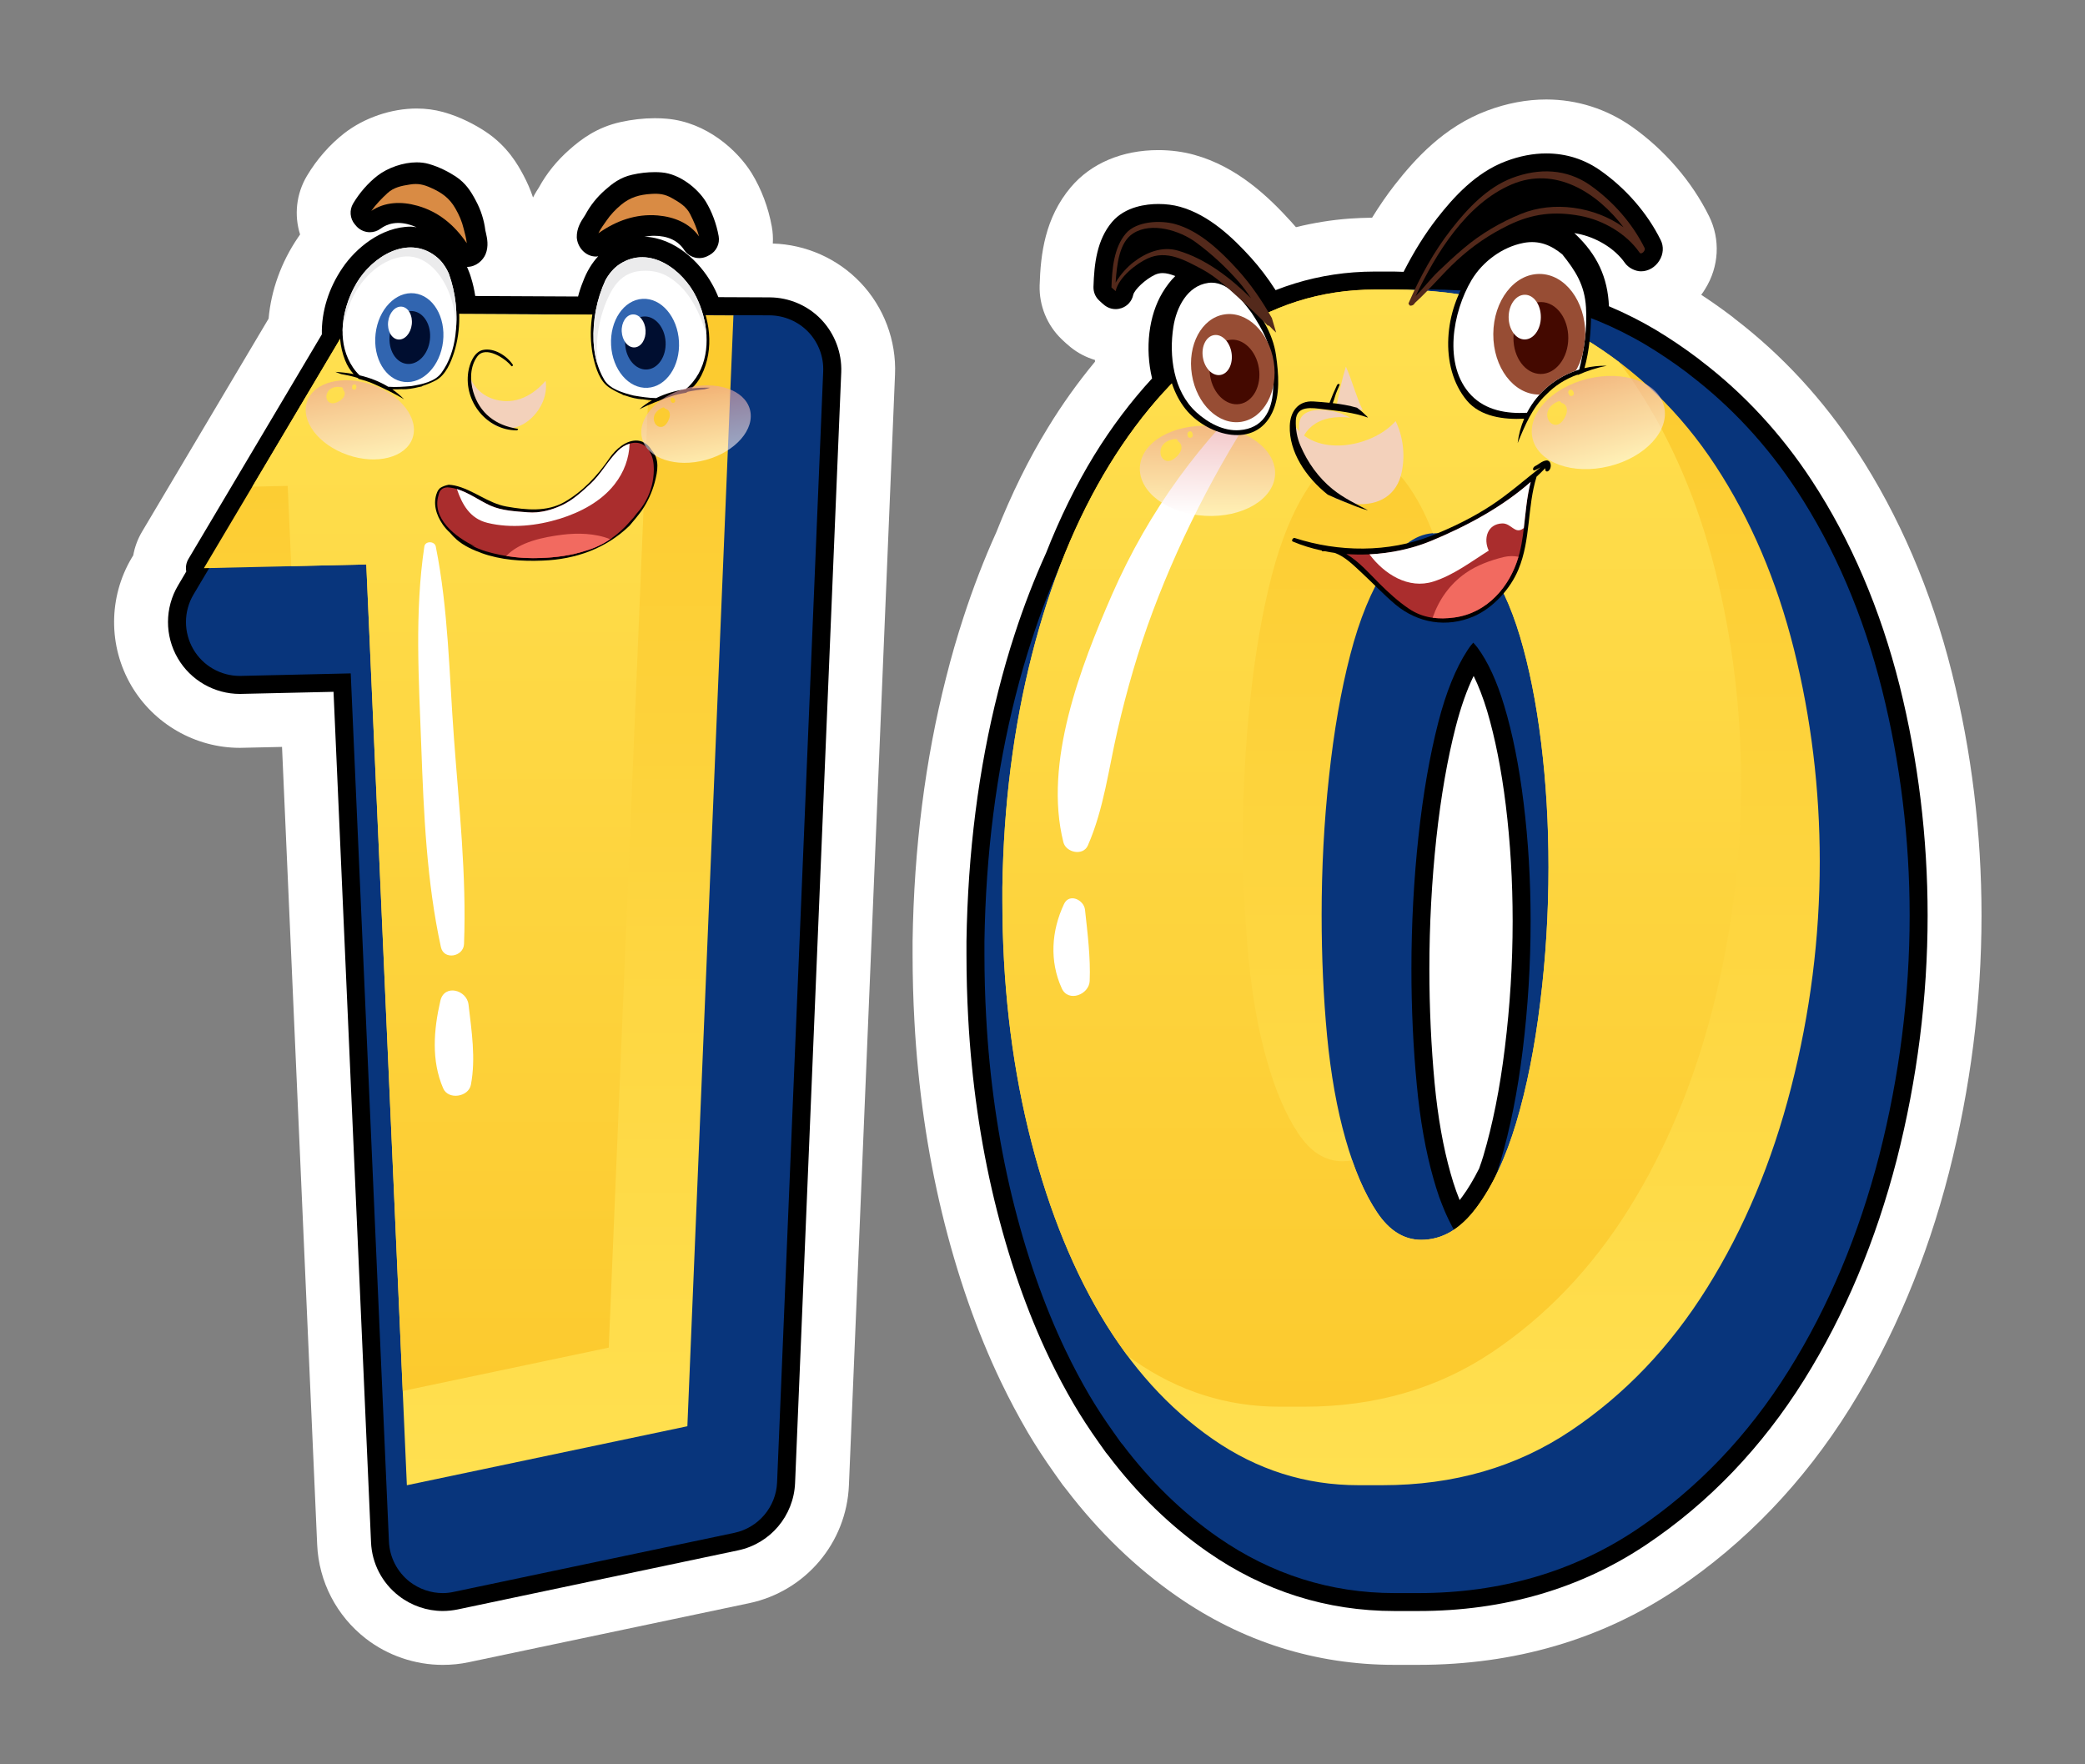
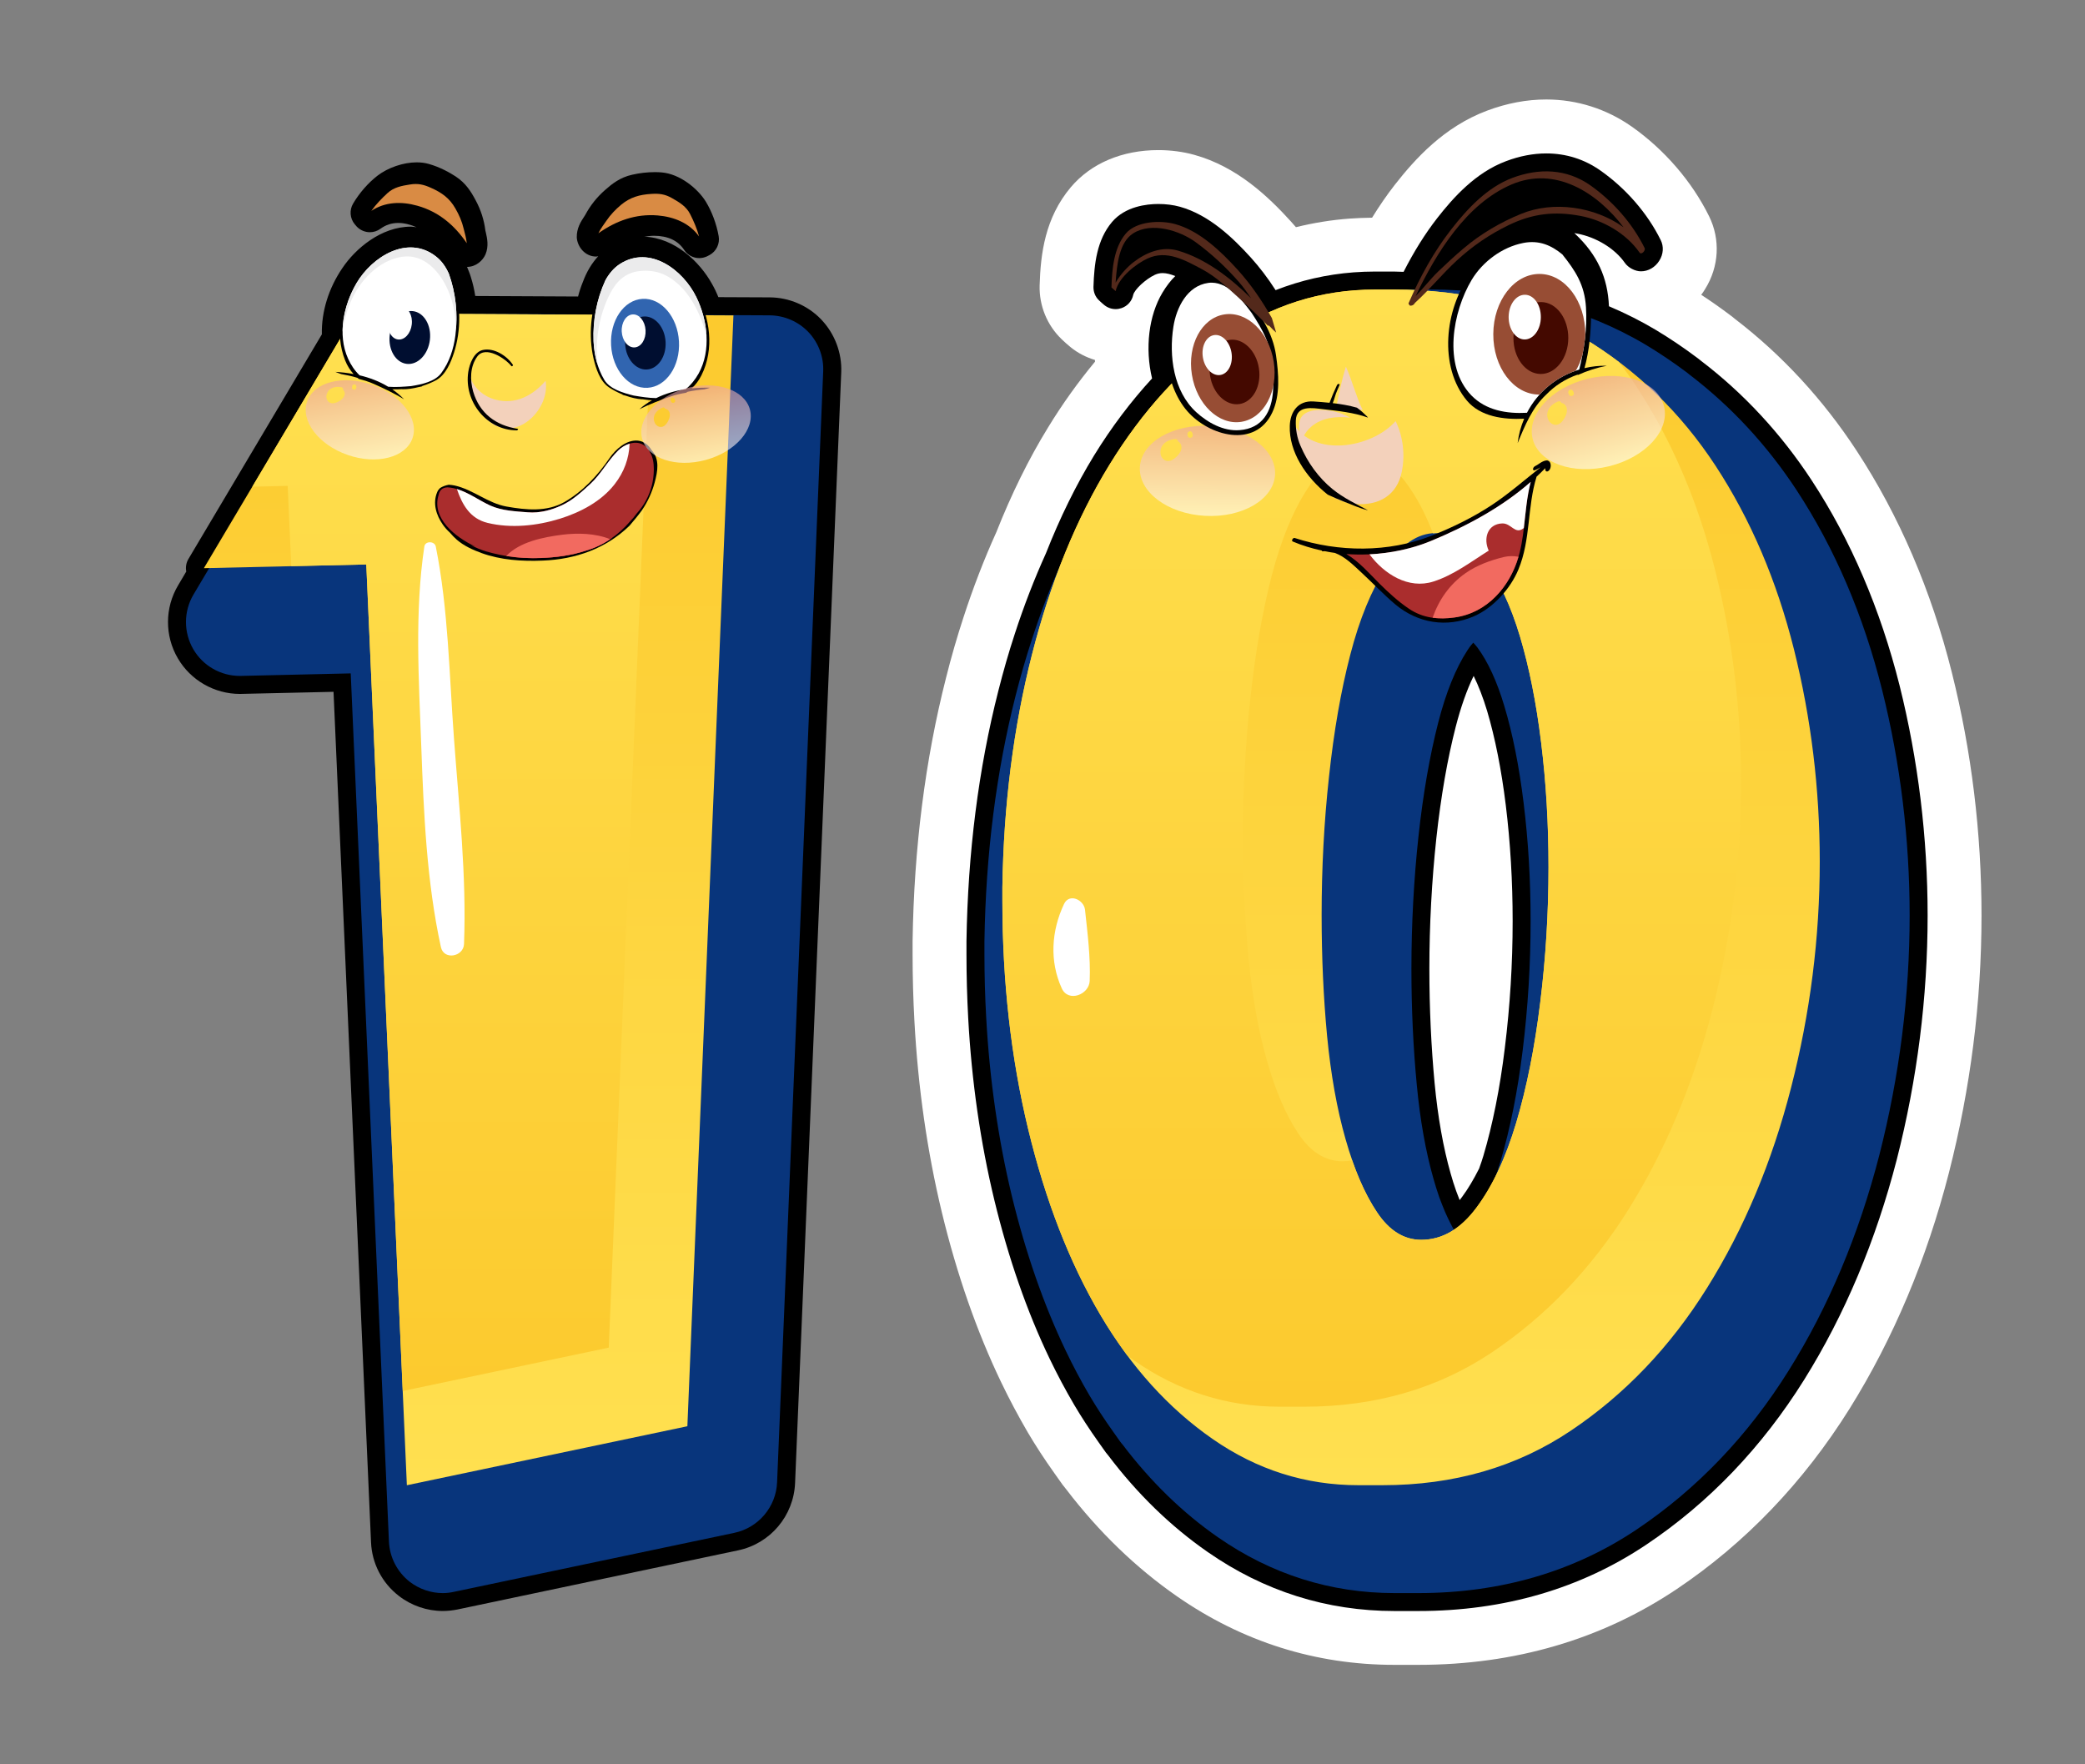
<svg xmlns="http://www.w3.org/2000/svg" xmlns:xlink="http://www.w3.org/1999/xlink" version="1.1" id="Layer_1" x="0px" y="0px" width="65px" height="55px" viewBox="0 0 65 55" enable-background="new 0 0 65 55" xml:space="preserve">
  <rect x="0" y="0" width="65" height="55" fill="#808080" stroke="none" />
  <g>
    <g>
-       <path fill="#FFFFFF" d="M7.478,23.313c0,0,0.033,0,1.314-0.029l1.096,24.87c0.051,1.15,0.602,2.217,1.517,2.927    c0.682,0.529,1.535,0.819,2.398,0.819c0.276,0,0.549-0.027,0.809-0.083l8.743-1.84c1.756-0.371,3.035-1.88,3.11-3.675    l1.437-34.626c0.046-1.059-0.349-2.105-1.08-2.87c-0.712-0.747-1.703-1.185-2.73-1.214c0.011-0.175,0.001-0.353-0.032-0.533    c-0.108-0.593-0.324-1.167-0.628-1.663c-0.444-0.713-1.404-1.587-2.645-1.695c-0.123-0.011-0.246-0.016-0.372-0.016    c-0.348,0-0.719,0.042-1.072,0.121c-0.728,0.162-1.213,0.524-1.586,0.854c-0.398,0.349-0.715,0.743-0.956,1.183    c-0.044,0.07-0.115,0.175-0.184,0.313c-0.08-0.241-0.18-0.472-0.303-0.701c-0.155-0.288-0.478-0.893-1.191-1.361    c-0.292-0.191-0.755-0.449-1.305-0.601c-0.264-0.073-0.542-0.11-0.831-0.11c-0.786,0-1.629,0.287-2.249,0.767    c-0.456,0.354-0.861,0.815-1.172,1.337c-0.333,0.562-0.4,1.227-0.211,1.822c-0.024,0.034-0.045,0.066-0.069,0.1    C8.767,8.173,8.451,9.053,8.374,9.932l-3.942,6.636c-0.139,0.233-0.232,0.485-0.278,0.745l-0.047,0.076    c-0.727,1.225-0.734,2.749-0.015,3.982C4.793,22.568,6.089,23.313,7.478,23.313z" />
      <g>
        <path d="M25.605,9.963c-0.416-0.438-1.005-0.69-1.609-0.693l-1.601-0.007c-0.059-0.148-0.128-0.291-0.206-0.426     c-0.369-0.659-1.137-1.42-2.099-1.459c0.1-0.014,0.2-0.028,0.296-0.028c0.435,0,0.752,0.149,0.945,0.444     c0.107,0.161,0.284,0.252,0.468,0.252c0.081,0,0.163-0.018,0.239-0.053c0.028-0.012,0.056-0.028,0.083-0.043     c0.212-0.115,0.326-0.354,0.283-0.591c-0.069-0.384-0.212-0.765-0.402-1.077c-0.258-0.413-0.811-0.859-1.371-0.907     c-0.071-0.007-0.147-0.009-0.219-0.009c-0.227,0-0.469,0.026-0.705,0.081c-0.376,0.083-0.626,0.283-0.846,0.478     c-0.254,0.223-0.457,0.478-0.616,0.775c-0.011,0.018-0.024,0.038-0.039,0.061c-0.092,0.139-0.232,0.353-0.225,0.641     c0.018,0.287,0.253,0.596,0.606,0.596c0.022,0,0.042-0.009,0.063-0.011c-0.198,0.215-0.361,0.481-0.478,0.8     c-0.059,0.143-0.109,0.294-0.151,0.456l-3.205-0.016c-0.031-0.201-0.075-0.393-0.13-0.567c-0.034-0.123-0.081-0.229-0.126-0.34     c0.283,0,0.496-0.203,0.577-0.394c0.105-0.255,0.049-0.505,0.011-0.67c-0.007-0.025-0.013-0.049-0.016-0.068     C15.09,6.852,14.99,6.543,14.83,6.246c-0.145-0.272-0.304-0.533-0.624-0.745c-0.192-0.125-0.494-0.294-0.841-0.391     c-0.118-0.034-0.245-0.049-0.378-0.049c-0.413,0-0.895,0.165-1.222,0.418c-0.287,0.223-0.556,0.529-0.756,0.866     c-0.121,0.203-0.101,0.462,0.049,0.644c0.021,0.027,0.047,0.054,0.068,0.079c0.111,0.112,0.258,0.171,0.405,0.171     c0.116,0,0.232-0.036,0.331-0.109c0.167-0.121,0.346-0.18,0.554-0.18c0.189,0,0.383,0.052,0.571,0.134     c-0.059-0.006-0.116-0.019-0.174-0.019c-0.935,0-1.735,0.691-2.135,1.285c-0.435,0.636-0.659,1.367-0.644,2.073l-4.159,7.001     c-0.072,0.121-0.093,0.26-0.068,0.392l-0.255,0.432c-0.416,0.699-0.42,1.57-0.008,2.274c0.399,0.685,1.141,1.11,1.935,1.11     c0.009,0,0.018,0,2.919-0.066l1.169,26.512c0.028,0.658,0.344,1.267,0.865,1.67c0.392,0.305,0.88,0.472,1.372,0.472     c0.158,0,0.314-0.018,0.463-0.048l8.743-1.842c1.003-0.21,1.734-1.074,1.777-2.1l1.439-34.628     C26.249,10.999,26.023,10.402,25.605,9.963z" />
        <g>
          <path fill="#08357C" d="M7.478,21.071c0.012,0,3.456-0.079,3.456-0.079l1.191,27.06c0.021,0.494,0.259,0.952,0.647,1.257      c0.3,0.229,0.662,0.353,1.031,0.353c0.116,0,0.232-0.013,0.348-0.039l8.742-1.839c0.752-0.159,1.301-0.808,1.333-1.575      l1.437-34.628c0.021-0.455-0.148-0.9-0.461-1.23c-0.316-0.33-0.753-0.517-1.209-0.521c0,0-11.798-0.057-11.799-0.057      c-0.592,0-1.143,0.313-1.445,0.822l-4.716,7.938c-0.312,0.525-0.313,1.179-0.006,1.707C6.328,20.756,6.881,21.071,7.478,21.071z      " />
          <g>
            <g>
              <linearGradient id="SVGID_1_" gradientUnits="userSpaceOnUse" x1="14.611" y1="46.3" x2="14.611" y2="9.773">
                <stop offset="0" style="stop-color:#FFE050" />
                <stop offset="1" style="stop-color:#FCCA2E" />
              </linearGradient>
              <path fill="url(#SVGID_1_)" d="M11.419,17.596l-5.063,0.116l4.717-7.939l11.792,0.059l-1.436,34.629L12.684,46.3        L11.419,17.596z" />
              <linearGradient id="SVGID_2_" gradientUnits="userSpaceOnUse" x1="14.09" y1="9.773" x2="14.09" y2="43.363">
                <stop offset="0" style="stop-color:#FFE050" />
                <stop offset="1" style="stop-color:#FCCA2E" />
              </linearGradient>
              <polygon fill="url(#SVGID_2_)" points="20.314,9.82 11.073,9.773 7.866,15.172 8.969,15.147 9.08,17.649 11.419,17.596         12.556,43.362 18.978,42.01       " />
              <g>
                <path fill="#FFFFFF" d="M13.229,17.036c-0.307,2.042-0.171,4.169-0.096,6.225c0.076,2.085,0.167,4.221,0.612,6.263         c0.09,0.417,0.707,0.303,0.721-0.098c0.082-2.127-0.157-4.282-0.313-6.403c-0.149-1.987-0.175-4.03-0.568-5.987         C13.55,16.865,13.256,16.856,13.229,17.036L13.229,17.036z" />
              </g>
              <g>
-                 <path fill="#FFFFFF" d="M13.728,31.2c-0.208,0.904-0.287,1.862,0.089,2.729c0.16,0.368,0.788,0.268,0.863-0.111         c0.157-0.822,0.022-1.679-0.073-2.499C14.555,30.855,13.85,30.665,13.728,31.2L13.728,31.2z" />
-               </g>
+                 </g>
            </g>
          </g>
        </g>
        <g>
          <path fill="#F3D1BB" d="M15.439,12.457c-0.353-0.096-0.625-0.333-0.761-0.641c0.003,0.475,0.217,0.982,0.521,1.271      c0.811,0.773,1.958-0.275,1.811-1.216C16.612,12.329,16.065,12.628,15.439,12.457z" />
          <g>
            <path d="M20.317,14.036c-0.096-0.162-0.244-0.283-0.435-0.301c-0.358-0.03-0.693,0.274-0.879,0.545       c-0.368,0.54-0.834,1.041-1.406,1.369c-0.555,0.317-1.2,0.248-1.801,0.143c-0.588-0.104-1.04-0.526-1.617-0.656       c-0.06-0.013-0.125-0.021-0.189-0.025c-0.094,0.018-0.186,0.049-0.27,0.102c-0.036,0.034-0.069,0.075-0.09,0.128       c-0.148,0.349-0.03,0.72,0.178,1.018c0.064,0.09,0.137,0.172,0.219,0.246c0.064,0.077,0.134,0.15,0.213,0.219       c0.223,0.193,0.498,0.317,0.772,0.417c0.601,0.219,1.269,0.261,1.902,0.235c1.044-0.039,1.979-0.381,2.709-1.085       c0.137-0.159,0.271-0.321,0.39-0.485c0-0.002,0.003-0.003,0.003-0.005c0.178-0.262,0.31-0.554,0.393-0.857       C20.506,14.684,20.569,14.318,20.317,14.036z" />
            <path fill="#AA2D2D" d="M20.321,15.134c-0.082,0.326-0.248,0.629-0.472,0.873c-0.063,0.09-0.134,0.173-0.209,0.25       c-0.365,0.426-0.845,0.757-1.385,0.911c-0.449,0.148-0.92,0.208-1.393,0.226c-0.576,0.023-1.155-0.041-1.709-0.206       c-0.167-0.05-0.323-0.116-0.469-0.194c0.046,0.018,0.092,0.034,0.141,0.049c-0.652-0.306-1.364-0.891-1.157-1.595       c0-0.001,0.001-0.003,0.003-0.005c0.023-0.142,0.104-0.246,0.28-0.251c0.496,0.029,0.902,0.373,1.337,0.569       c0.358,0.16,0.779,0.18,1.164,0.209c0.375,0.031,0.737-0.065,1.073-0.222c0.332-0.157,0.612-0.416,0.879-0.662       c0.339-0.313,0.545-0.729,0.872-1.046c0.231-0.226,0.621-0.351,0.875-0.101c0.048,0.046,0.085,0.103,0.115,0.164       C20.441,14.384,20.386,14.881,20.321,15.134z" />
            <path fill="#AA2D2D" d="M18.024,15.674c-0.116-0.016-0.233-0.018-0.346-0.011c-0.05,0.031-0.101,0.059-0.153,0.084       c-0.224,0.105-0.459,0.182-0.702,0.212c-0.483,0.316-0.804,0.841-0.739,1.41c0.259,0.026,0.519,0.035,0.778,0.024       c0.473-0.018,0.944-0.078,1.393-0.226c0.299-0.085,0.581-0.226,0.833-0.407C18.958,16.216,18.628,15.753,18.024,15.674z" />
            <path fill="#FFFFFF" d="M15.199,16.3c0.734,0.179,1.545,0.091,2.26-0.131c0.636-0.199,1.281-0.535,1.699-1.07       c0.299-0.381,0.454-0.813,0.47-1.269c-0.132,0.039-0.256,0.116-0.353,0.21c-0.326,0.318-0.533,0.733-0.872,1.046       c-0.267,0.246-0.547,0.505-0.879,0.662c-0.335,0.157-0.698,0.253-1.073,0.222c-0.385-0.03-0.806-0.049-1.164-0.209       c-0.345-0.157-0.674-0.405-1.043-0.515C14.407,15.724,14.65,16.167,15.199,16.3z" />
            <path fill="#F26A60" d="M17.528,16.669c-0.577,0.075-1.32,0.214-1.747,0.664c0.356,0.056,0.721,0.076,1.081,0.062       c0.473-0.018,0.944-0.078,1.393-0.226c0.274-0.078,0.533-0.201,0.768-0.36C18.564,16.623,18.017,16.609,17.528,16.669z" />
          </g>
          <path d="M16.139,13.367c-0.68-0.102-1.188-0.482-1.387-1.157c-0.104-0.362-0.101-0.788,0.13-1.1      c0.259-0.346,0.874,0.066,1.062,0.303c0.016,0.02,0.058-0.019,0.045-0.04c-0.183-0.283-0.592-0.54-0.937-0.463      c-0.281,0.064-0.416,0.438-0.454,0.686c-0.139,0.923,0.578,1.818,1.511,1.82C16.132,13.416,16.174,13.372,16.139,13.367z" />
          <path d="M14.149,8.805c-0.128-0.467-0.365-0.879-0.861-1.083c-0.818-0.34-1.708,0.292-2.148,0.942      c-0.503,0.744-0.721,1.713-0.381,2.569c0.067,0.171,0.158,0.31,0.264,0.428c-0.188-0.036-0.377-0.057-0.568-0.068      c0.059,0.025,0.12,0.046,0.181,0.068c0.17,0.029,0.34,0.066,0.509,0.118c0.014,0.011,0.028,0.021,0.043,0.034      c0.159,0.041,0.32,0.089,0.47,0.157c0.322,0.144,0.638,0.295,0.938,0.476c-0.112-0.116-0.235-0.219-0.367-0.31      c0.1,0.003,0.204,0.002,0.303-0.005c0.004,0.002,0.007,0.003,0.013,0.003c0.16,0.002,0.333-0.023,0.504-0.067      c0.034-0.007,0.065-0.013,0.099-0.02c0.005-0.002,0.013-0.007,0.016-0.014c0.158-0.05,0.307-0.113,0.438-0.184      c0.295-0.166,0.456-0.555,0.554-0.861C14.375,10.297,14.37,9.504,14.149,8.805z" />
          <path fill="#FFFFFF" d="M13.756,11.631c-0.194,0.264-0.603,0.352-0.946,0.406c-0.237,0.019-0.473,0.037-0.708,0.019      c-0.274-0.166-0.577-0.282-0.892-0.356c-0.154-0.146-0.273-0.328-0.359-0.52c-0.34-0.754-0.136-1.677,0.268-2.36      c0.481-0.813,1.583-1.508,2.46-0.834c0.187,0.141,0.316,0.331,0.413,0.545c0.221,0.613,0.289,1.276,0.205,1.924      C14.142,10.877,14.01,11.288,13.756,11.631z" />
          <path fill="#EBEBEC" d="M10.932,9.41c0.276-0.654,0.855-1.282,1.588-1.403c0.693-0.114,1.204,0.465,1.454,1.057      c0.175,0.408,0.244,0.841,0.235,1.274c0.061-0.609-0.01-1.232-0.217-1.808c-0.096-0.214-0.226-0.404-0.413-0.545      c-0.878-0.674-1.979,0.021-2.46,0.834c-0.263,0.444-0.438,0.987-0.438,1.522C10.723,10.012,10.812,9.69,10.932,9.41z" />
          <path d="M18.503,11.172c0.073,0.313,0.2,0.712,0.481,0.903c0.124,0.082,0.266,0.157,0.417,0.22      c0.005,0.007,0.011,0.014,0.016,0.016c0.032,0.008,0.064,0.018,0.096,0.026c0.167,0.059,0.339,0.1,0.499,0.11      c0.005,0,0.007,0,0.011-0.002c0.102,0.017,0.203,0.027,0.303,0.033c-0.139,0.078-0.271,0.171-0.392,0.278      c0.313-0.156,0.642-0.28,0.974-0.396c0.156-0.055,0.319-0.089,0.482-0.117c0.016-0.011,0.03-0.02,0.047-0.03      c0.17-0.036,0.344-0.061,0.516-0.075c0.063-0.014,0.125-0.032,0.185-0.052c-0.19-0.004-0.381,0.001-0.572,0.02      c0.114-0.106,0.217-0.238,0.3-0.403c0.412-0.823,0.275-1.809-0.164-2.591c-0.384-0.685-1.218-1.39-2.061-1.121      c-0.509,0.162-0.783,0.552-0.948,1.007C18.414,9.675,18.341,10.465,18.503,11.172z" />
          <g>
            <path d="M14.58,7.262c-0.036-0.267-0.116-0.513-0.243-0.752c-0.12-0.221-0.226-0.401-0.438-0.538       c-0.205-0.136-0.448-0.256-0.684-0.321c-0.344-0.097-0.834,0.061-1.109,0.273c-0.232,0.179-0.453,0.436-0.616,0.709       c0.014,0.016,0.026,0.03,0.041,0.046c1.027-0.754,2.454,0.102,3.014,1.069c0.018,0.032,0.071-0.02,0.076-0.037       C14.673,7.588,14.596,7.388,14.58,7.262z" />
            <path fill="#D98B44" d="M13.013,6.414c-0.504-0.143-1.016-0.121-1.437,0.16c0.145-0.204,0.323-0.387,0.503-0.553       c0.198-0.184,0.444-0.229,0.698-0.269c0.257-0.042,0.436,0.002,0.662,0.105c0.335,0.149,0.575,0.32,0.758,0.642       c0.116,0.2,0.206,0.408,0.258,0.63c0.025,0.1,0.083,0.299,0.097,0.453C14.174,7.024,13.676,6.599,13.013,6.414z" />
          </g>
          <g>
            <path d="M18.543,7.369c0,0.018,0.031,0.087,0.062,0.062c0.861-0.711,2.497-1.01,3.195,0.056       c0.02-0.009,0.037-0.018,0.055-0.028c-0.056-0.314-0.174-0.631-0.327-0.881c-0.184-0.294-0.588-0.615-0.943-0.646       c-0.244-0.021-0.515,0.008-0.754,0.061c-0.248,0.055-0.41,0.185-0.599,0.351c-0.204,0.179-0.363,0.382-0.492,0.619       C18.68,7.074,18.54,7.235,18.543,7.369z" />
            <path fill="#D98B44" d="M18.655,7.272c0.065-0.139,0.191-0.305,0.25-0.391c0.127-0.188,0.285-0.352,0.46-0.499       c0.286-0.235,0.57-0.314,0.937-0.337c0.249-0.016,0.431,0.005,0.656,0.136c0.225,0.128,0.438,0.255,0.559,0.497       c0.11,0.217,0.212,0.451,0.276,0.693C21.5,6.96,21.027,6.761,20.504,6.716C19.82,6.659,19.204,6.883,18.655,7.272z" />
          </g>
          <g>
            <defs>
              <path id="SVGID_3_" d="M18.504,10.636c-0.026-0.651,0.097-1.307,0.37-1.899c0.112-0.203,0.259-0.383,0.454-0.509        c0.934-0.597,1.972,0.189,2.384,1.041c0.345,0.713,0.467,1.65,0.069,2.373c-0.104,0.185-0.239,0.356-0.403,0.49        c-0.321,0.047-0.634,0.137-0.921,0.278c-0.237-0.002-0.467-0.04-0.702-0.079c-0.339-0.084-0.74-0.205-0.912-0.483        C18.623,11.482,18.524,11.062,18.504,10.636z" />
            </defs>
            <clipPath id="SVGID_4_">
              <use xlink:href="#SVGID_3_" overflow="visible" />
            </clipPath>
            <path clip-path="url(#SVGID_4_)" fill="#FFFFFF" d="M18.504,10.636c-0.026-0.651,0.097-1.307,0.37-1.899       c0.112-0.203,0.259-0.383,0.454-0.509c0.934-0.597,1.972,0.189,2.384,1.041c0.345,0.713,0.467,1.65,0.069,2.373       c-0.104,0.185-0.239,0.356-0.403,0.49c-0.321,0.047-0.634,0.137-0.921,0.278c-0.237-0.002-0.467-0.04-0.702-0.079       c-0.339-0.084-0.74-0.205-0.912-0.483C18.623,11.482,18.524,11.062,18.504,10.636z" />
            <path clip-path="url(#SVGID_4_)" fill="#EBEBEC" d="M19.028,9.135c0.188-0.362,0.466-0.629,0.885-0.682       c0.285-0.035,0.579-0.003,0.837,0.129c0.559,0.289,0.918,0.861,1.132,1.438c0.055,0.144,0.102,0.292,0.144,0.442       c-0.023-0.417-0.14-0.834-0.315-1.194c-0.413-0.852-1.45-1.638-2.384-1.041c-0.195,0.126-0.342,0.306-0.454,0.509       c-0.273,0.592-0.396,1.248-0.37,1.899c0.013,0.258,0.054,0.513,0.133,0.757C18.538,10.625,18.676,9.812,19.028,9.135z" />
            <g clip-path="url(#SVGID_4_)">
              <ellipse transform="matrix(0.999 -0.055 0.055 0.999 -0.56 1.128)" fill="#3165B0" cx="20.101" cy="10.691" rx="1.059" ry="1.388" />
              <ellipse transform="matrix(0.998 -0.056 0.056 0.998 -0.571 1.153)" fill="#000E30" cx="20.132" cy="10.688" rx="0.632" ry="0.828" />
              <ellipse transform="matrix(0.999 -0.055 0.055 0.999 -0.538 1.105)" fill="#FFFFFF" cx="19.745" cy="10.307" rx="0.372" ry="0.515" />
            </g>
          </g>
          <g>
            <defs>
              <path id="SVGID_5_" d="M13.756,11.631c-0.194,0.264-0.603,0.352-0.946,0.406c-0.237,0.019-0.473,0.037-0.708,0.019        c-0.274-0.166-0.577-0.282-0.892-0.356c-0.154-0.146-0.273-0.328-0.359-0.52c-0.34-0.754-0.136-1.677,0.268-2.36        c0.481-0.813,1.583-1.508,2.46-0.834c0.187,0.141,0.316,0.331,0.413,0.545c0.221,0.613,0.289,1.276,0.205,1.924        C14.142,10.877,14.01,11.288,13.756,11.631z" />
            </defs>
            <clipPath id="SVGID_6_">
              <use xlink:href="#SVGID_5_" overflow="visible" />
            </clipPath>
            <g clip-path="url(#SVGID_6_)">
-               <ellipse transform="matrix(0.994 0.114 -0.114 0.994 1.279 -1.383)" fill="#3165B0" cx="12.757" cy="10.517" rx="1.058" ry="1.389" />
              <ellipse transform="matrix(0.993 0.115 -0.115 0.993 1.288 -1.395)" fill="#000E30" cx="12.787" cy="10.519" rx="0.631" ry="0.828" />
              <ellipse transform="matrix(0.993 0.115 -0.115 0.993 1.245 -1.37)" fill="#FFFFFF" cx="12.47" cy="10.078" rx="0.371" ry="0.515" />
            </g>
          </g>
          <linearGradient id="SVGID_7_" gradientUnits="userSpaceOnUse" x1="10.392" y1="232.193" x2="9.62" y2="229.52" gradientTransform="matrix(0.993 0.119 -0.119 0.993 28.789 -217.388)">
            <stop offset="0" style="stop-color:#FFFFFF" />
            <stop offset="1" style="stop-color:#EA9C9E" />
          </linearGradient>
          <path opacity="0.6" fill="url(#SVGID_7_)" d="M12.86,13.66c0.211-0.604-0.354-1.349-1.264-1.665      c-0.907-0.317-1.811-0.084-2.022,0.521c-0.21,0.604,0.354,1.349,1.263,1.665C11.744,14.497,12.649,14.263,12.86,13.66z       M10.551,12.518c-0.083,0.044-0.196,0.082-0.285,0.025c-0.067-0.043-0.101-0.127-0.09-0.205      c0.034-0.235,0.265-0.313,0.474-0.266c0.041,0.009,0.052,0.042,0.044,0.075c0.032,0.032,0.054,0.073,0.054,0.123      C10.746,12.384,10.645,12.47,10.551,12.518z M10.976,12.065c0-0.002,0.002-0.002,0.004-0.004      c-0.013-0.084,0.115-0.112,0.128-0.026c0.004,0.025,0.004,0.046-0.005,0.071C11.077,12.186,10.952,12.145,10.976,12.065z" />
          <linearGradient id="SVGID_8_" gradientUnits="userSpaceOnUse" x1="20.774" y1="230.934" x2="20.088" y2="228.558" gradientTransform="matrix(0.993 0.119 -0.119 0.993 28.789 -217.388)">
            <stop offset="0" style="stop-color:#FFFFFF" />
            <stop offset="1" style="stop-color:#EA9C9E" />
          </linearGradient>
          <path opacity="0.6" fill="url(#SVGID_8_)" d="M23.378,12.762c-0.17-0.617-1.059-0.911-1.986-0.658      c-0.927,0.255-1.539,0.959-1.372,1.576c0.169,0.616,1.056,0.911,1.984,0.657C22.93,14.084,23.546,13.379,23.378,12.762z       M20.829,13.127c-0.045,0.085-0.118,0.18-0.223,0.182c-0.079,0.002-0.154-0.046-0.188-0.117      c-0.107-0.213,0.041-0.408,0.241-0.487c0.037-0.014,0.066,0.007,0.076,0.037c0.044,0.009,0.088,0.03,0.114,0.071      C20.914,12.907,20.875,13.035,20.829,13.127z M20.922,12.515c0-0.002,0-0.003,0-0.005c-0.06-0.063,0.032-0.159,0.09-0.097      c0.018,0.02,0.028,0.038,0.035,0.063C21.073,12.557,20.947,12.596,20.922,12.515z" />
        </g>
      </g>
    </g>
    <g>
      <path fill="#FFFFFF" d="M54.081,9.937c-0.039-0.034-0.083-0.07-0.128-0.102c-0.303-0.228-0.609-0.444-0.917-0.645    c0.042-0.057,0.086-0.118,0.122-0.181c0.435-0.697,0.48-1.545,0.122-2.27c-0.536-1.084-1.393-2.077-2.414-2.795    c-0.785-0.55-1.705-0.843-2.661-0.843c-0.611,0-1.232,0.118-1.845,0.348c-1.345,0.504-2.244,1.504-2.881,2.317    c-0.249,0.319-0.48,0.658-0.704,1.02c-0.235,0.002-0.469,0.013-0.697,0.028c-0.566,0.041-1.128,0.133-1.677,0.268    c-0.053-0.061-0.106-0.12-0.159-0.181c-0.701-0.771-1.675-1.704-3.009-2.074c-0.347-0.097-0.736-0.148-1.121-0.148    c-1.129,0-2.1,0.412-2.729,1.157c-0.807,0.958-0.943,2.082-0.972,3.061c-0.018,0.629,0.231,1.242,0.688,1.679    c0.088,0.085,0.177,0.166,0.276,0.246c0.224,0.182,0.484,0.317,0.76,0.399c0,0.018,0.002,0.036,0.002,0.054    c-0.521,0.629-1.015,1.315-1.46,2.044c-0.605,0.983-1.146,2.083-1.616,3.271c-0.383,0.846-0.726,1.737-1.021,2.644    c-0.198,0.604-0.384,1.243-0.547,1.895c-0.649,2.549-1,5.304-1.043,8.213v0.405c0,0.706,0.02,1.409,0.057,2.082    c0.112,2.07,0.401,4.079,0.857,5.97c0.467,1.931,1.087,3.705,1.841,5.277c0.262,0.546,0.542,1.071,0.833,1.571    c0.248,0.419,0.515,0.831,0.843,1.292c0,0,0.219,0.309,0.243,0.342c0.049,0.063,0.087,0.114,0.124,0.157    c1.01,1.321,2.168,2.438,3.442,3.323c2.043,1.419,4.324,2.138,6.781,2.138h0.747c3.005,0,5.712-0.792,8.051-2.359    c2.143-1.438,3.959-3.333,5.398-5.636c1.356-2.174,2.397-4.645,3.092-7.349c0.671-2.626,1.015-5.324,1.015-8.017    c0-2.571-0.31-5.117-0.924-7.571c-0.644-2.566-1.644-4.893-2.97-6.917C56.832,12.45,55.554,11.065,54.081,9.937z" />
      <g>
        <path d="M53.033,11.251c-0.029-0.026-0.059-0.05-0.091-0.073c-0.438-0.33-0.887-0.633-1.333-0.9     c-0.448-0.266-0.934-0.512-1.45-0.731c-0.038-0.901-0.367-1.603-1.04-2.244c-0.012-0.012-0.025-0.026-0.04-0.037     c0.029,0.003,0.059,0.011,0.087,0.016c0.597,0.11,1.179,0.468,1.487,0.91c0.104,0.152,0.32,0.266,0.504,0.266     c0.229,0,0.445-0.125,0.574-0.335c0.126-0.2,0.142-0.438,0.042-0.638c-0.412-0.836-1.08-1.605-1.874-2.165     c-0.505-0.357-1.076-0.537-1.694-0.537c-0.407,0-0.831,0.081-1.254,0.241C46,5.379,45.305,6.161,44.805,6.8     c-0.38,0.489-0.724,1.039-1.048,1.674c0,0-0.243-0.009-0.313-0.009H42.87c-0.226,0-0.448,0.009-0.67,0.025     c-0.835,0.063-1.649,0.248-2.433,0.555c-0.247-0.385-0.505-0.72-0.769-1.013C38.45,7.427,37.701,6.7,36.784,6.445     c-0.205-0.057-0.438-0.086-0.672-0.086c-0.363,0-1.031,0.074-1.445,0.562c-0.471,0.558-0.556,1.301-0.578,2.022     c-0.003,0.158,0.057,0.312,0.173,0.42c0.055,0.052,0.109,0.103,0.166,0.148c0.103,0.082,0.225,0.125,0.353,0.125     c0.062,0,0.125-0.011,0.186-0.032c0.185-0.064,0.322-0.221,0.361-0.41c0.038-0.167,0.384-0.49,0.676-0.628     c0.08-0.036,0.156-0.053,0.241-0.053c0.122,0,0.255,0.037,0.394,0.093c-0.144,0.14-0.276,0.313-0.398,0.515     c-0.431,0.718-0.549,1.736-0.325,2.676c-0.654,0.711-1.264,1.517-1.807,2.4c-0.557,0.909-1.066,1.943-1.501,3.05     c-0.362,0.799-0.689,1.643-0.971,2.511c-0.188,0.571-0.36,1.171-0.515,1.784c-0.617,2.423-0.95,5.045-0.992,7.8v0.405     c0,0.672,0.019,1.342,0.054,1.991c0.107,1.967,0.381,3.872,0.813,5.665c0.439,1.815,1.018,3.479,1.723,4.947     c0.241,0.502,0.5,0.987,0.768,1.443c0.22,0.371,0.464,0.749,0.767,1.176c0,0,0.204,0.289,0.221,0.311     c0.031,0.042,0.065,0.083,0.075,0.092c0.908,1.202,1.953,2.214,3.099,3.009c1.756,1.222,3.715,1.84,5.823,1.84h0.747     c2.667,0,5.061-0.698,7.114-2.076c1.943-1.303,3.596-3.03,4.91-5.132c1.267-2.028,2.237-4.34,2.89-6.872     c0.635-2.492,0.96-5.051,0.96-7.602c0-2.433-0.295-4.842-0.872-7.161c-0.599-2.385-1.521-4.541-2.745-6.408     C55.525,13.519,54.359,12.261,53.033,11.251z M44.778,26.131c0.142-1.301,0.346-2.472,0.604-3.474     c0.16-0.62,0.348-1.152,0.559-1.586c0.152,0.309,0.293,0.672,0.42,1.091c0.247,0.834,0.445,1.823,0.582,2.938     c0.142,1.159,0.214,2.374,0.214,3.611c0,1.323-0.082,2.652-0.243,3.952c-0.153,1.267-0.382,2.402-0.671,3.373     c-0.035,0.123-0.078,0.24-0.118,0.354l-0.007,0.026c-0.179,0.356-0.353,0.647-0.535,0.893c-0.025,0.036-0.051,0.067-0.078,0.102     c-0.031-0.08-0.065-0.163-0.097-0.253l-0.016-0.044c-0.061-0.168-0.116-0.349-0.169-0.535c-0.228-0.803-0.398-1.75-0.499-2.817     c-0.106-1.132-0.163-2.328-0.163-3.556C44.561,28.834,44.635,27.463,44.778,26.131z" />
        <g>
          <g>
            <path fill="#08357C" d="M52.671,11.679c-0.021-0.02-0.044-0.038-0.066-0.054c-0.422-0.319-0.855-0.609-1.282-0.867       c-1.925-1.149-4.198-1.732-6.758-1.732h-0.576c-0.253,0-0.502,0.009-0.749,0.026c-1.743,0.128-3.374,0.715-4.844,1.742       c-0.599,0.419-1.176,0.902-1.714,1.431c-0.882,0.868-1.691,1.9-2.408,3.066c-0.841,1.372-1.551,2.933-2.104,4.64       c-0.184,0.562-0.355,1.149-0.507,1.75c-0.605,2.38-0.932,4.948-0.973,7.661v0.405c0,0.655,0.018,1.314,0.054,1.96       c0.105,1.935,0.375,3.808,0.798,5.566c0.43,1.775,0.997,3.403,1.683,4.834c0.231,0.484,0.483,0.957,0.745,1.403       c0.215,0.361,0.448,0.723,0.744,1.137c0,0,0.198,0.282,0.211,0.298c0.021,0.03,0.045,0.059,0.072,0.088       c0.874,1.154,1.874,2.127,2.973,2.889c1.661,1.154,3.511,1.74,5.503,1.74h0.747c2.556,0,4.843-0.668,6.803-1.982       c1.879-1.26,3.476-2.929,4.745-4.965c1.237-1.977,2.185-4.236,2.822-6.714c0.624-2.447,0.943-4.957,0.943-7.462       c0-2.388-0.288-4.749-0.857-7.026c-0.58-2.322-1.478-4.42-2.668-6.234C55.09,13.88,53.969,12.669,52.671,11.679z        M44.685,36.733c-0.238-0.836-0.414-1.818-0.517-2.919c-0.11-1.151-0.167-2.364-0.167-3.608c0-1.391,0.074-2.782,0.22-4.133       c0.144-1.33,0.353-2.526,0.618-3.556c0.24-0.932,0.545-1.687,0.905-2.239c0.075-0.118,0.138-0.194,0.184-0.244       c0.035,0.036,0.081,0.085,0.135,0.157c0.321,0.437,0.604,1.046,0.832,1.811c0.26,0.864,0.464,1.884,0.604,3.03       c0.146,1.18,0.218,2.417,0.218,3.679c0,1.343-0.083,2.695-0.246,4.021c-0.159,1.298-0.394,2.464-0.691,3.466       c-0.271,0.899-0.595,1.614-0.975,2.125c-0.085,0.115-0.202,0.244-0.296,0.299c-0.018-0.021-0.038-0.048-0.062-0.084       c-0.061-0.089-0.115-0.188-0.177-0.303l-0.051-0.099c-0.044-0.081-0.084-0.171-0.14-0.291l-0.042-0.097       c-0.053-0.126-0.104-0.255-0.154-0.39l-0.021-0.057C44.799,37.12,44.741,36.931,44.685,36.733z" />
            <g>
              <g>
                <linearGradient id="SVGID_9_" gradientUnits="userSpaceOnUse" x1="43.99" y1="46.3" x2="43.99" y2="9.027">
                  <stop offset="0" style="stop-color:#FFE050" />
                  <stop offset="1" style="stop-color:#FCCA2E" />
                </linearGradient>
                <path fill="url(#SVGID_9_)" d="M31.249,28.064v-0.402c0.039-2.57,0.346-4.985,0.921-7.247         c0.576-2.264,1.38-4.238,2.415-5.924c1.036-1.688,2.254-3.021,3.654-4c1.399-0.977,2.941-1.465,4.631-1.465h0.573         c2.265,0,4.228,0.499,5.896,1.495c1.668,0.997,3.05,2.33,4.143,3.998c1.092,1.668,1.906,3.575,2.445,5.723         c0.535,2.147,0.804,4.352,0.804,6.615c0,2.378-0.298,4.727-0.893,7.046c-0.595,2.32-1.466,4.4-2.618,6.242         c-1.149,1.841-2.567,3.327-4.255,4.458c-1.686,1.131-3.644,1.696-5.868,1.696h-0.747c-1.648,0-3.163-0.479-4.543-1.438         c-1.381-0.958-2.55-2.252-3.51-3.884c-0.959-1.629-1.706-3.555-2.244-5.779C31.518,32.975,31.249,30.598,31.249,28.064z          M41.202,28.526c0,1.304,0.056,2.559,0.17,3.768c0.117,1.208,0.308,2.281,0.577,3.221c0.267,0.939,0.593,1.697,0.978,2.271         c0.38,0.575,0.843,0.863,1.379,0.863c0.653,0,1.228-0.335,1.726-1.007c0.5-0.67,0.911-1.552,1.238-2.645         c0.326-1.095,0.575-2.339,0.747-3.74c0.174-1.399,0.259-2.81,0.259-4.228c0-1.343-0.076-2.636-0.23-3.884         c-0.152-1.244-0.374-2.347-0.66-3.307c-0.287-0.958-0.651-1.734-1.092-2.329c-0.443-0.595-0.952-0.891-1.527-0.891         c-0.573,0-1.092,0.355-1.552,1.064c-0.46,0.71-0.834,1.62-1.121,2.732c-0.289,1.112-0.51,2.378-0.662,3.796         C41.276,25.631,41.202,27.067,41.202,28.526z" />
                <linearGradient id="SVGID_10_" gradientUnits="userSpaceOnUse" x1="42.765" y1="9.026" x2="42.765" y2="43.852">
                  <stop offset="0" style="stop-color:#FFE050" />
                  <stop offset="1" style="stop-color:#FCCA2E" />
                </linearGradient>
                <path fill="url(#SVGID_10_)" d="M39.9,43.852h0.749c2.225,0,4.179-0.567,5.865-1.697c1.688-1.132,3.106-2.619,4.259-4.46         c1.15-1.84,2.02-3.92,2.615-6.241c0.597-2.319,0.891-4.667,0.891-7.045c0-2.264-0.266-4.469-0.805-6.616         c-0.536-2.146-1.353-4.055-2.444-5.723c-0.175-0.271-0.364-0.53-0.557-0.783c-0.362-0.272-0.738-0.529-1.134-0.765         c-1.669-0.996-3.632-1.495-5.896-1.495H42.87c-1.689,0-3.231,0.488-4.631,1.465c-1.4,0.979-2.618,2.312-3.654,4         c-1.034,1.686-1.839,3.661-2.415,5.924c-0.575,2.262-0.882,4.677-0.921,7.247v0.402c0,2.533,0.269,4.91,0.805,7.135         c0.538,2.225,1.285,4.15,2.244,5.779c0.266,0.453,0.551,0.877,0.849,1.279c0.069,0.049,0.141,0.104,0.211,0.155         C36.738,43.372,38.252,43.852,39.9,43.852z M38.982,21.761c0.151-1.419,0.373-2.684,0.659-3.797         c0.289-1.112,0.66-2.023,1.122-2.732c0.462-0.709,0.978-1.064,1.554-1.064c0.575,0,1.084,0.298,1.524,0.891         c0.317,0.428,0.594,0.95,0.832,1.567c0.03-0.003,0.062-0.007,0.092-0.007c0.575,0,1.084,0.296,1.527,0.891         c0.44,0.595,0.805,1.371,1.092,2.329c0.286,0.959,0.508,2.063,0.66,3.307c0.154,1.248,0.23,2.542,0.23,3.884         c0,1.418-0.085,2.828-0.259,4.228c-0.172,1.401-0.421,2.646-0.747,3.74c-0.327,1.093-0.738,1.975-1.238,2.645         c-0.498,0.672-1.072,1.007-1.726,1.007c-0.536,0-0.999-0.288-1.379-0.863c-0.289-0.434-0.547-0.972-0.772-1.614         c-0.097,0.017-0.194,0.027-0.298,0.027c-0.538,0-0.998-0.287-1.38-0.864c-0.384-0.574-0.711-1.33-0.978-2.271         c-0.27-0.94-0.461-2.014-0.576-3.222c-0.115-1.209-0.173-2.463-0.173-3.768C38.75,24.618,38.828,23.18,38.982,21.761z" />
                <g>
-                   <path fill="#FFFFFF" d="M39.527,11.785c-2.099,1.952-3.702,4.11-4.86,6.751c-0.981,2.247-2.139,5.239-1.516,7.718          c0.08,0.325,0.616,0.44,0.763,0.102c0.501-1.142,0.647-2.397,0.928-3.605c0.287-1.245,0.644-2.482,1.091-3.679          c0.93-2.487,2.237-4.98,3.764-7.154C39.771,11.813,39.613,11.705,39.527,11.785L39.527,11.785z" />
-                 </g>
+                   </g>
                <g>
                  <path fill="#FFFFFF" d="M33.171,28.181c-0.396,0.838-0.457,1.785-0.069,2.633c0.207,0.446,0.852,0.188,0.869-0.234          c0.03-0.736-0.067-1.489-0.146-2.221C33.791,28.051,33.335,27.832,33.171,28.181L33.171,28.181z" />
                </g>
              </g>
            </g>
          </g>
          <g>
            <path fill="#F3D1BB" d="M40.517,13.126c-0.046,0.194-0.006,0.391,0.08,0.581c0.051-0.145,0.14-0.284,0.281-0.406       c0.327-0.282,0.787-0.334,1.216-0.28c-0.157-0.084-0.325-0.154-0.497-0.193C41.291,12.76,40.62,12.698,40.517,13.126z" />
            <path fill="#F3D1BB" d="M40.327,13.208c0.046,1.135,0.764,2.41,1.951,2.502c0.716,0.055,1.28-0.278,1.423-1.006       c0.107-0.528,0.042-1.089-0.192-1.576C42.743,13.983,40.945,14.259,40.327,13.208z" />
            <g>
              <path d="M48.256,14.359c-0.053-0.02-0.137,0.016-0.186,0.041c-0.071,0.038-0.135,0.093-0.207,0.127        c-0.034,0.018-0.065,0.049-0.071,0.09c-0.005,0.034,0.019,0.056,0.053,0.043c0.064-0.022,0.122-0.06,0.183-0.091        c-0.506,0.396-0.984,0.819-1.525,1.177c-0.589,0.387-1.221,0.696-1.874,0.954c-1.346,0.531-2.898,0.515-4.268,0.071        c-0.048-0.016-0.114,0.083-0.062,0.109c0.29,0.123,0.597,0.217,0.914,0.285c-0.002,0.012,0,0.023,0.018,0.021        c0.024-0.002,0.046-0.002,0.069-0.003c0.102,0.021,0.205,0.039,0.311,0.053c0.315,0.112,0.582,0.381,0.827,0.608        c0.36,0.333,0.696,0.691,1.069,1.005c0.694,0.575,1.594,0.729,2.438,0.365c0.607-0.264,1.142-0.859,1.392-1.462        c0.388-0.936,0.271-1.948,0.566-2.893c0.093-0.087,0.183-0.172,0.271-0.264c0,0.036-0.003,0.077,0.025,0.095        c0.046,0.028,0.094-0.021,0.115-0.056C48.363,14.555,48.36,14.395,48.256,14.359z" />
              <path fill="#AA2D2D" d="M47.372,17.241c-0.252,0.994-0.976,1.865-2.032,2.008c-0.518,0.071-0.988,0.018-1.424-0.278        c-0.335-0.228-0.626-0.496-0.913-0.779c-0.287-0.287-0.636-0.69-1.03-0.921c0.901,0.066,1.83-0.075,2.627-0.403        c1.085-0.447,2.217-1.047,3.12-1.846C47.527,15.748,47.557,16.51,47.372,17.241z" />
              <path fill="#F26A60" d="M46.882,17.364c-0.412,0.1-0.847,0.258-1.193,0.502c-0.501,0.351-0.834,0.837-1.027,1.39        c0.216,0.03,0.443,0.027,0.679-0.007c1.017-0.138,1.723-0.948,1.998-1.893C47.193,17.329,47.043,17.327,46.882,17.364z" />
              <path fill="#FFFFFF" d="M44.691,18.127c0.635-0.204,1.162-0.613,1.72-0.962c-0.171-0.366-0.048-0.831,0.422-0.848        c0.284-0.008,0.393,0.352,0.656,0.156c0.005-0.004,0.011-0.009,0.016-0.013c0.059-0.483,0.092-0.968,0.215-1.438        c-0.903,0.798-2.035,1.398-3.12,1.846c-0.586,0.239-1.241,0.38-1.907,0.412C43.151,17.895,43.907,18.38,44.691,18.127z" />
            </g>
            <linearGradient id="SVGID_11_" gradientUnits="userSpaceOnUse" x1="50.223" y1="14.536" x2="49.396" y2="11.673">
              <stop offset="0" style="stop-color:#FFFFFF" />
              <stop offset="1" style="stop-color:#EA9C9E" />
            </linearGradient>
            <path opacity="0.6" fill="url(#SVGID_11_)" d="M51.877,12.669c-0.184-0.752-1.252-1.137-2.383-0.861       c-1.133,0.278-1.898,1.115-1.715,1.867c0.183,0.752,1.251,1.137,2.382,0.86C51.294,14.258,52.061,13.423,51.877,12.669z        M48.774,13.031c-0.055,0.1-0.149,0.213-0.272,0.213c-0.097,0-0.186-0.062-0.229-0.149c-0.121-0.262,0.066-0.494,0.308-0.583       c0.046-0.016,0.082,0.01,0.093,0.046c0.055,0.012,0.104,0.039,0.137,0.089C48.887,12.766,48.838,12.919,48.774,13.031z        M48.909,12.29c0-0.002,0-0.004,0-0.006c-0.067-0.078,0.046-0.192,0.113-0.114c0.021,0.023,0.031,0.047,0.041,0.077       C49.09,12.347,48.936,12.39,48.909,12.29z" />
            <linearGradient id="SVGID_12_" gradientUnits="userSpaceOnUse" x1="-164.425" y1="148.775" x2="-165.251" y2="145.913" gradientTransform="matrix(0.956 0.292 -0.292 0.956 238.35 -78.144)">
              <stop offset="0" style="stop-color:#FFFFFF" />
              <stop offset="1" style="stop-color:#EA9C9E" />
            </linearGradient>
            <path opacity="0.6" fill="url(#SVGID_12_)" d="M39.75,14.799c0.043-0.774-0.864-1.454-2.027-1.521       c-1.163-0.064-2.145,0.51-2.187,1.283c-0.044,0.774,0.865,1.455,2.028,1.519C38.727,16.146,39.706,15.573,39.75,14.799z        M36.678,14.238c-0.083,0.081-0.203,0.16-0.323,0.125c-0.095-0.029-0.16-0.114-0.174-0.21       c-0.041-0.286,0.206-0.453,0.466-0.468c0.048-0.002,0.072,0.034,0.074,0.071c0.048,0.026,0.086,0.068,0.104,0.127       C36.862,14.015,36.771,14.151,36.678,14.238z M37.023,13.568c0-0.001,0-0.004,0.001-0.004       c-0.043-0.094,0.099-0.171,0.141-0.077c0.016,0.028,0.02,0.054,0.02,0.084C37.181,13.677,37.02,13.671,37.023,13.568z" />
            <path fill="#F3D1BB" d="M41.662,12.673c0.272,0.032,0.545,0.07,0.819,0.111c-0.211-0.437-0.325-0.915-0.523-1.356       C41.832,11.835,41.745,12.254,41.662,12.673z" />
            <g>
              <path fill="#53291B" d="M51.271,7.732c-0.382-0.772-0.992-1.46-1.694-1.956c-0.739-0.519-1.601-0.542-2.43-0.23        c-0.781,0.294-1.398,0.956-1.899,1.597c-0.553,0.709-0.971,1.475-1.33,2.296c-0.014,0.038-0.004,0.053,0.018,0.059        c0.002,0.021,0.015,0.036,0.049,0.03c0.006,0,0.012,0,0.019-0.002c0.044-0.007,0.087-0.041,0.106-0.083        c0.458-0.415,0.848-0.9,1.305-1.321c0.494-0.455,1.02-0.814,1.622-1.106c0.74-0.359,1.427-0.438,2.234-0.285        c0.701,0.129,1.431,0.549,1.841,1.142C51.172,7.958,51.31,7.807,51.271,7.732z" />
              <path d="M47.418,6.668c-0.64,0.262-1.252,0.619-1.777,1.064c-0.274,0.229-0.54,0.478-0.797,0.723        C44.59,8.7,44.379,8.981,44.132,9.231c0.645-1.351,1.583-2.877,2.988-3.479c1.361-0.583,2.665,0.242,3.495,1.333        C49.712,6.438,48.429,6.253,47.418,6.668z" />
              <path d="M39.78,11.076c-0.098-0.699-0.498-1.303-0.938-1.834c-0.011-0.012-0.028-0.01-0.043,0        c-0.251-0.306-0.564-0.572-0.96-0.576c-0.517-0.004-0.863,0.321-1.118,0.744c-0.585,0.968-0.446,2.57,0.299,3.414        c0.675,0.766,2.106,1.167,2.641,0.04C39.918,12.32,39.862,11.652,39.78,11.076z" />
              <path fill="#FFFFFF" d="M39.688,12.165c-0.036,0.659-0.329,1.191-1.043,1.244c-0.502,0.04-0.993-0.233-1.351-0.559        c-0.715-0.654-0.856-1.757-0.713-2.665c0.093-0.596,0.428-1.275,1.087-1.366c0.58-0.08,1.05,0.529,1.354,0.938        c0.165,0.253,0.325,0.51,0.443,0.79C39.675,11.045,39.719,11.63,39.688,12.165z" />
              <path d="M47.516,13.053c-0.101,0.237-0.172,0.49-0.203,0.761c0.221-0.541,0.456-1.109,0.887-1.51        c0.274-0.283,0.609-0.498,0.987-0.627c0,0.005-0.003,0.009-0.003,0.015c0.292-0.131,0.6-0.232,0.912-0.291        c-0.24-0.004-0.475,0.022-0.7,0.075c0.154-0.553,0.202-1.136,0.208-1.706c0.007-0.861-0.257-1.48-0.879-2.071        c-0.016-0.017-0.038-0.013-0.06,0.002c-0.34-0.277-0.731-0.416-1.25-0.282c-0.662,0.173-1.187,0.607-1.589,1.153        c-0.786,1.07-0.982,2.859-0.092,3.92C46.154,12.99,46.878,13.085,47.516,13.053z" />
              <path fill="#FFFFFF" d="M45.878,8.727c0.346-0.576,0.956-1.025,1.611-1.153c0.496-0.097,0.878,0.077,1.216,0.356        c0.411,0.512,0.696,0.952,0.738,1.649c0.041,0.657-0.053,1.308-0.21,1.942c-0.703,0.212-1.29,0.692-1.63,1.347        c-0.633,0.034-1.279-0.073-1.736-0.545C44.974,11.393,45.29,9.714,45.878,8.727z" />
              <path d="M41.391,15.419c0.18,0.084,0.358,0.161,0.54,0.232c0.224,0.085,0.45,0.191,0.682,0.248        c0.011,0.004,0.021,0.004,0.032,0.007c-0.382-0.202-0.758-0.38-1.101-0.657c-0.44-0.357-0.78-0.833-1-1.35        c-0.109-0.248-0.156-0.521-0.147-0.79c0.018-0.487,0.523-0.391,0.851-0.353c0.465,0.055,0.955,0.101,1.399,0.262        c-0.009-0.011-0.018-0.022-0.026-0.033c-0.098-0.098-0.204-0.194-0.318-0.276c-0.244-0.069-0.5-0.114-0.755-0.142        c0.027-0.068,0.052-0.136,0.071-0.209c0.032-0.117,0.094-0.235,0.138-0.348c0.027-0.063-0.058-0.047-0.076-0.006        c-0.044,0.094-0.085,0.188-0.127,0.285c-0.039,0.087-0.067,0.18-0.106,0.267c-0.17-0.018-0.339-0.03-0.501-0.041        c-0.481-0.032-0.725,0.32-0.738,0.762C40.182,14.083,40.708,14.875,41.391,15.419z" />
              <g>
                <ellipse transform="matrix(0.988 -0.157 0.157 0.988 -1.325 6.163)" fill="#974D34" cx="38.416" cy="11.482" rx="1.291" ry="1.694" />
                <ellipse transform="matrix(0.988 -0.156 0.156 0.988 -1.337 6.159)" fill="#440900" cx="38.478" cy="11.578" rx="0.77" ry="1.012" />
                <ellipse transform="matrix(0.988 -0.156 0.156 0.988 -1.262 6.06)" fill="#FFFFFF" cx="37.938" cy="11.059" rx="0.452" ry="0.629" />
              </g>
              <path fill="#53291B" d="M39.651,9.916c-0.304-0.539-0.659-1.057-1.068-1.508c-0.519-0.572-1.184-1.211-1.949-1.423        c-0.453-0.125-1.207-0.097-1.539,0.298c-0.366,0.435-0.428,1.089-0.445,1.677C34.691,9,34.736,9.039,34.78,9.076        c0.094-0.436,0.653-0.861,0.99-1.015c0.602-0.284,1.184,0.057,1.708,0.334c0.448,0.239,0.832,0.613,1.206,0.95        c0.29,0.259,0.564,0.526,0.836,0.802c0.019-0.003,0.042,0.002,0.062,0.023c0.063,0.069,0.131,0.136,0.202,0.198        C39.74,10.217,39.696,10.067,39.651,9.916z" />
              <path d="M36.729,7.814c-0.507-0.148-1.003,0.057-1.399,0.365c-0.173,0.133-0.405,0.376-0.551,0.634        c0.04-0.579,0.114-1.26,0.545-1.536c0.574-0.371,1.465-0.086,1.956,0.276c0.494,0.361,0.948,0.784,1.351,1.246        c0.136,0.157,0.254,0.325,0.369,0.498C38.339,8.641,37.572,8.064,36.729,7.814z" />
              <g>
                <defs>
                  <path id="SVGID_13_" d="M45.878,8.727c0.346-0.576,0.956-1.025,1.611-1.153c0.496-0.097,0.878,0.077,1.216,0.356          c0.411,0.512,0.696,0.952,0.738,1.649c0.041,0.657-0.053,1.308-0.21,1.942c-0.703,0.212-1.29,0.692-1.63,1.347          c-0.633,0.034-1.279-0.073-1.736-0.545C44.974,11.393,45.29,9.714,45.878,8.727z" />
                </defs>
                <clipPath id="SVGID_14_">
                  <use xlink:href="#SVGID_13_" overflow="visible" />
                </clipPath>
                <g clip-path="url(#SVGID_14_)">
                  <ellipse transform="matrix(1 0.006 -0.006 1 0.067 -0.302)" fill="#974D34" cx="47.983" cy="10.434" rx="1.434" ry="1.88" />
                  <ellipse transform="matrix(1 0.006 -0.006 1 0.067 -0.301)" fill="#440900" cx="48.033" cy="10.55" rx="0.855" ry="1.121" />
                  <path fill="#FFFFFF" d="M48.036,9.888c-0.002,0.384-0.229,0.696-0.507,0.694c-0.274-0.001-0.498-0.315-0.497-0.7          c0.002-0.385,0.229-0.695,0.506-0.693C47.818,9.188,48.038,9.504,48.036,9.888z" />
                </g>
              </g>
            </g>
          </g>
        </g>
      </g>
    </g>
  </g>
</svg>